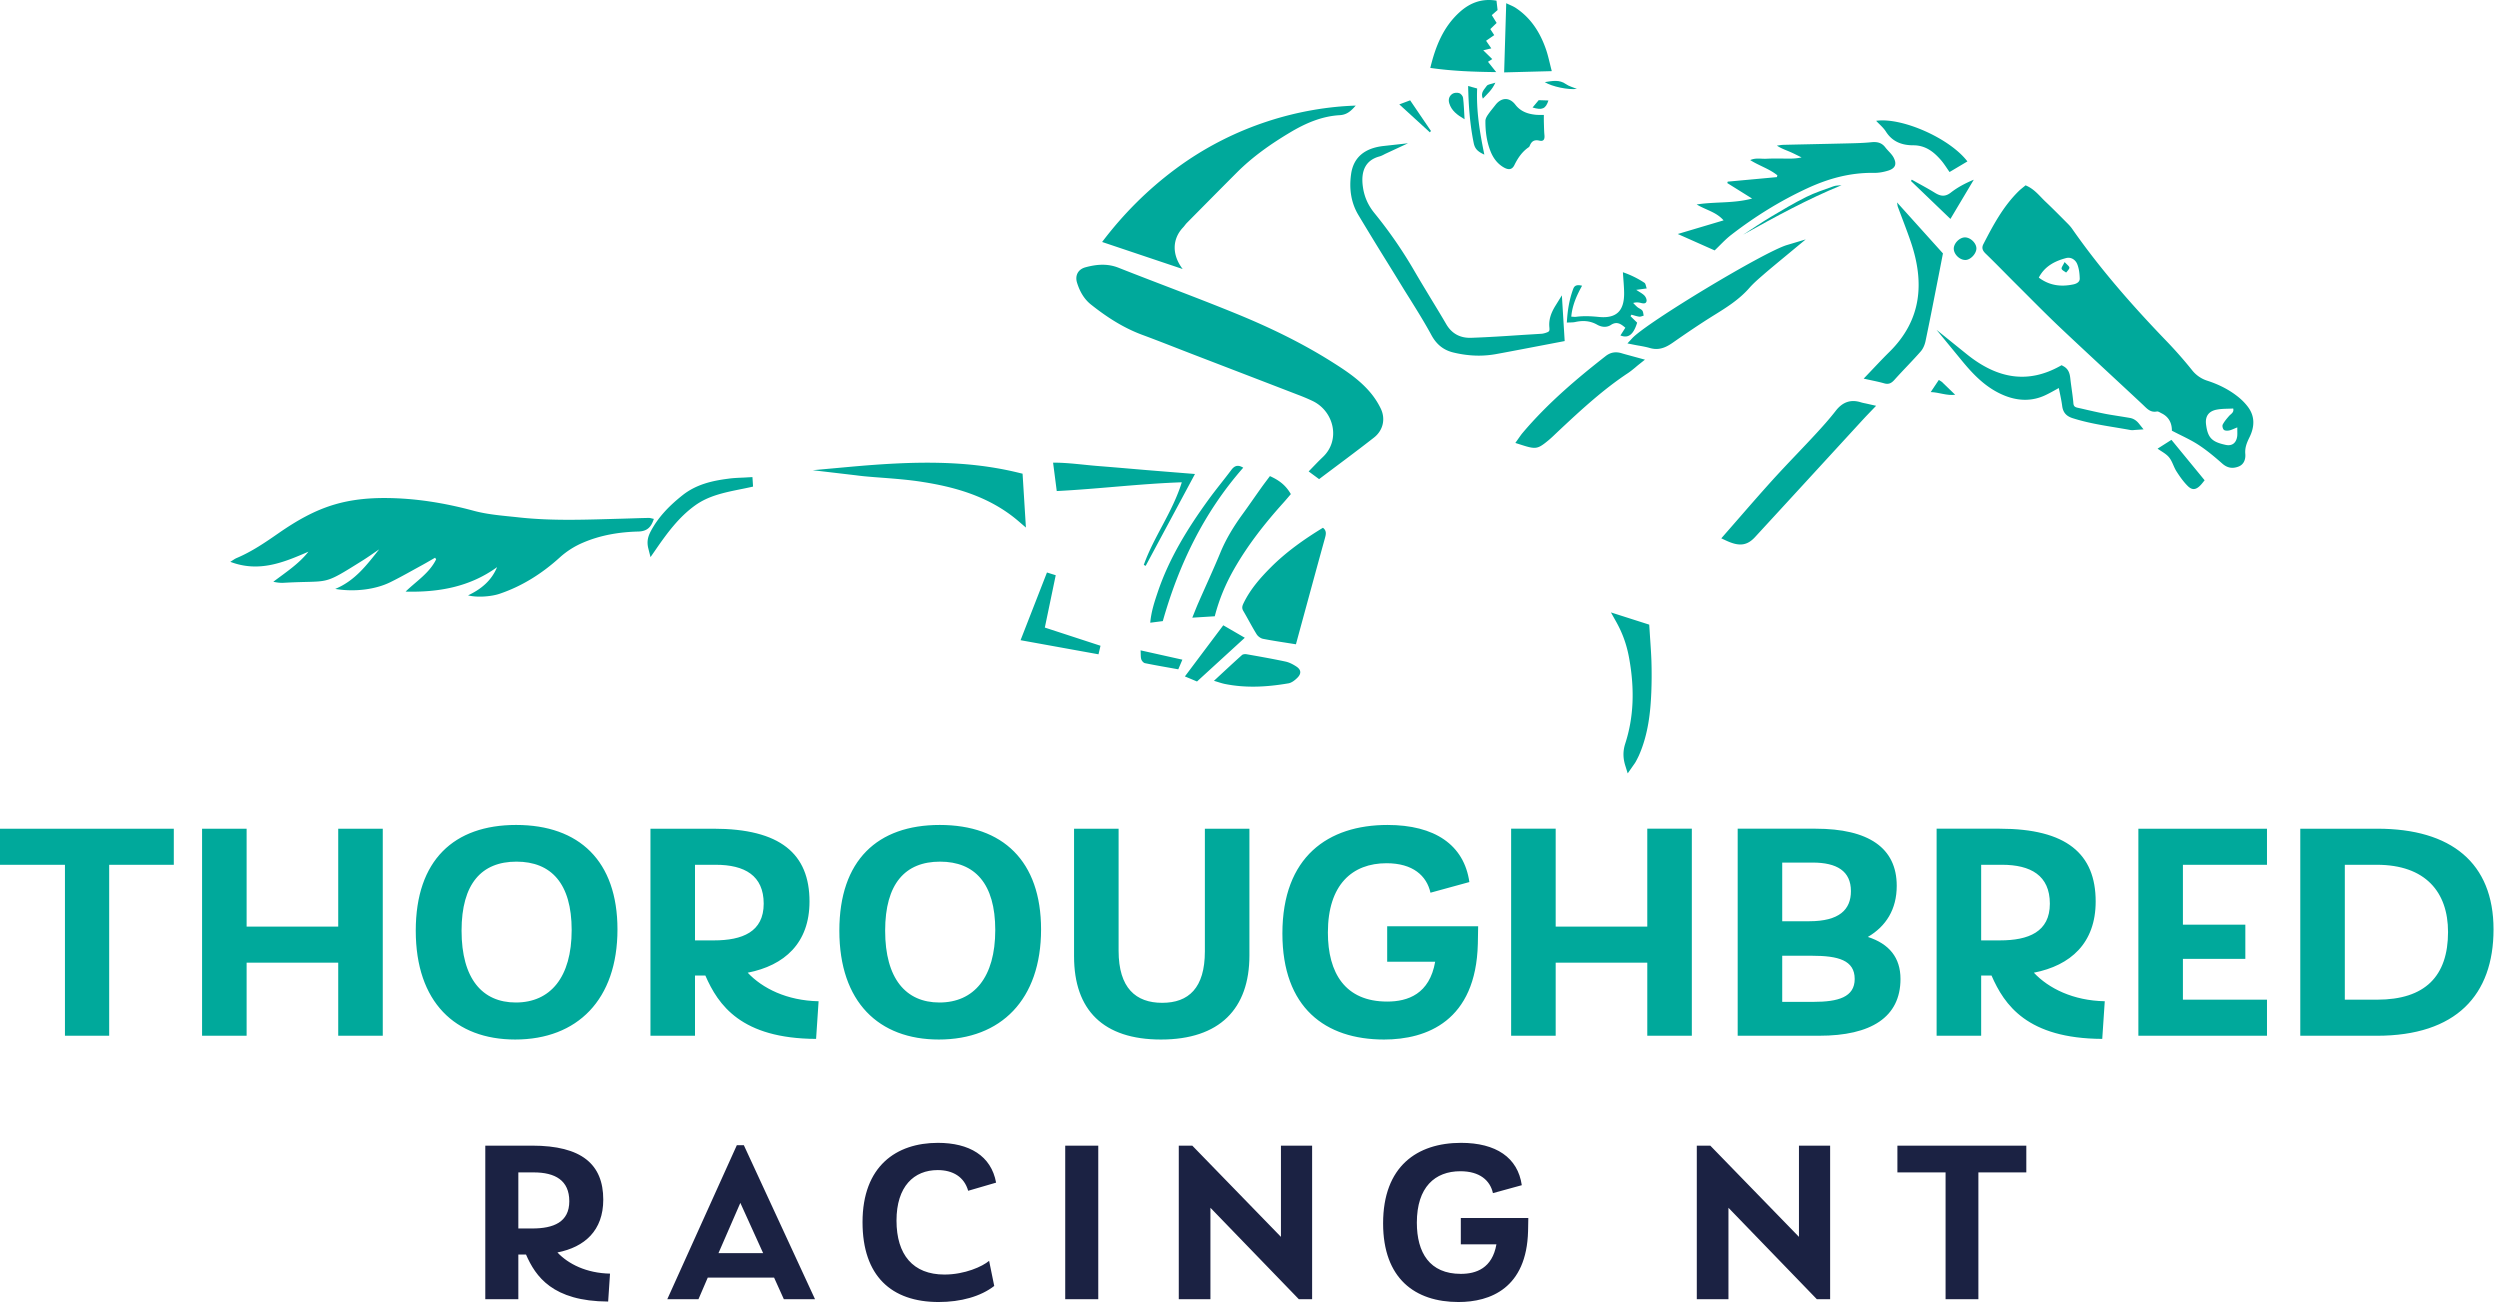
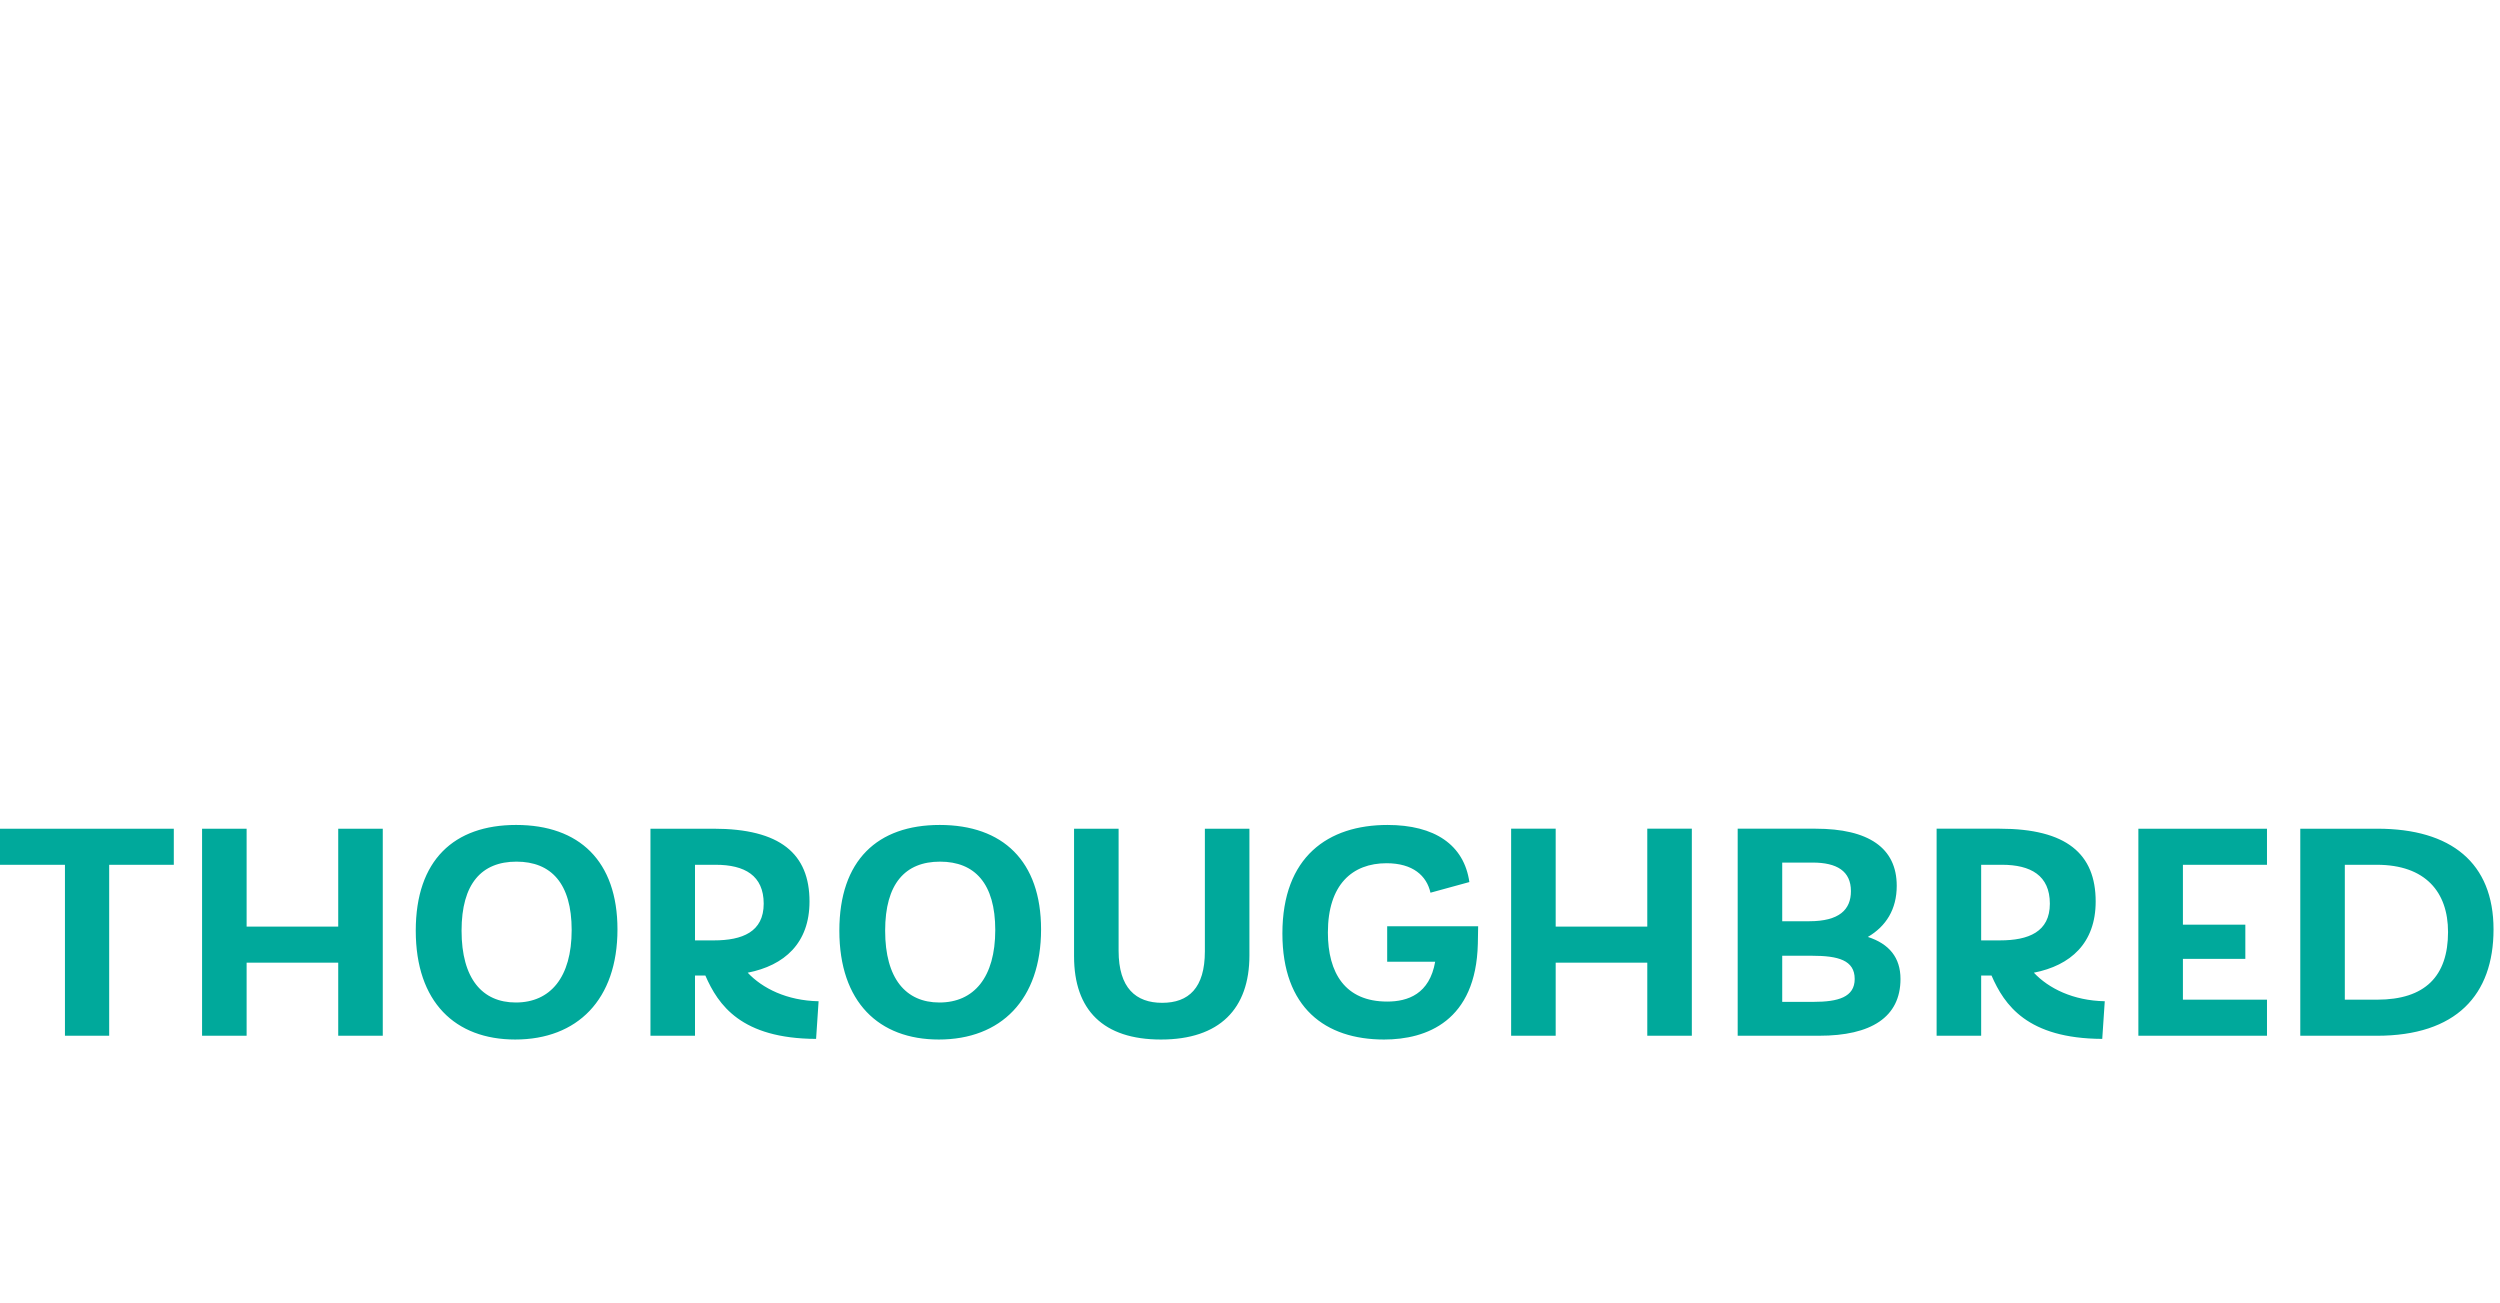
<svg xmlns="http://www.w3.org/2000/svg" width="374" height="195" viewBox="0 0 374 195">
  <g fill="none" fill-rule="evenodd">
    <path fill="#00A99B" d="M26.001 129.371h-9.668v25.577H9.716v-25.577H0v-5.397h26.001v5.397m31.261-5.397v30.974h-6.664v-10.935H36.894v10.935H30.23v-30.974h6.664v14.643h13.704v-14.643h6.664m28.259 15.158c0-6.945-3.05-10.23-8.259-10.23-5.21 0-8.213 3.285-8.213 10.325 0 7.18 3.097 10.747 8.119 10.747 5.162 0 8.353-3.756 8.353-10.842Zm-23.324.095c0-10.559 5.726-15.815 15.018-15.815 9.433 0 15.158 5.396 15.158 15.627 0 10.511-6.007 16.473-15.299 16.473-8.964 0-14.877-5.586-14.877-16.285Zm41.774 1.455h2.817c4.27 0 7.461-1.267 7.461-5.492 0-4.224-2.862-5.819-7.18-5.819h-3.098v11.311Zm18.491 9.104-.375 5.632c-11.217-.046-14.643-5.07-16.566-9.48h-1.55v9.01h-6.663v-30.974h9.433c9.996 0 14.361 3.754 14.361 10.888 0 6.242-3.755 9.574-9.246 10.653 2.206 2.347 5.866 4.178 10.606 4.271Zm26.429-10.654c0-6.945-3.051-10.23-8.26-10.23s-8.213 3.285-8.213 10.325c0 7.18 3.098 10.747 8.12 10.747 5.162 0 8.353-3.756 8.353-10.842Zm-23.325.095c0-10.559 5.726-15.815 15.018-15.815 9.434 0 15.159 5.396 15.159 15.627 0 10.511-6.007 16.473-15.299 16.473-8.964 0-14.878-5.586-14.878-16.285Zm35.112 3.848v-19.1h6.664v18.256c0 5.583 2.582 7.79 6.524 7.79s6.382-2.207 6.382-7.697v-18.35h6.664v18.96c0 7.98-4.458 12.578-13.234 12.578-8.636 0-13-4.41-13-12.437m60.452-4.505-.046 2.628c-.281 11.545-7.65 14.314-14.032 14.314-8.777 0-15.206-4.74-15.206-15.863 0-11.498 6.851-16.237 15.721-16.237 7.041 0 11.452 2.956 12.25 8.541l-5.819 1.595c-.564-2.534-2.629-4.41-6.571-4.41-5.115 0-8.776 3.19-8.776 10.37 0 6.055 2.581 10.326 8.87 10.326 3.097 0 6.336-1.127 7.18-5.96h-7.18v-5.304h13.609m31.967-14.596v30.974h-6.664v-10.935H232.73v10.935h-6.665v-30.974h6.665v14.643h13.703v-14.643h6.664m24.365 22.48c0-2.816-2.487-3.473-6.383-3.473h-4.459v6.898h4.694c3.661 0 6.148-.703 6.148-3.425Zm-6.288-17.41h-4.554v8.775h4.037c4.505 0 6.241-1.736 6.241-4.506 0-3.004-2.111-4.27-5.724-4.27Zm13.139 17.41c0 5.726-4.411 8.494-12.155 8.494h-12.201v-30.974h11.639c7.931 0 12.155 2.863 12.155 8.541 0 3.521-1.596 6.055-4.319 7.651 3.192 1.032 4.881 3.096 4.881 6.288Zm12.068-5.772h2.815c4.271 0 7.462-1.267 7.462-5.492 0-4.224-2.862-5.819-7.181-5.819h-3.096v11.311Zm18.49 9.104-.376 5.632c-11.216-.046-14.641-5.07-16.566-9.48h-1.548v9.01h-6.665v-30.974h9.433c9.996 0 14.362 3.754 14.362 10.888 0 6.242-3.755 9.574-9.246 10.653 2.206 2.347 5.867 4.178 10.606 4.271Zm11.692-20.415v8.964h9.339v5.116h-9.339v6.099h12.578v5.398H319.9v-30.974h19.241v5.397h-12.578m39.664 10.044c0-5.96-3.38-10.044-10.654-10.044h-4.788v20.18h4.835c7.18 0 10.607-3.519 10.607-10.136Zm6.805-.376c0 9.808-5.585 15.91-17.459 15.91h-11.451v-30.975h11.546c11.028 0 17.364 5.115 17.364 15.065Z" />
-     <path d="M77.543 183.78h2.089c3.167 0 5.535-.94 5.535-4.072 0-3.134-2.124-4.317-5.326-4.317h-2.298v8.39Zm13.716 6.754-.279 4.177c-8.32-.036-10.861-3.76-12.288-7.032h-1.149v6.684H72.6v-22.976h6.997c7.415 0 10.652 2.786 10.652 8.076 0 4.631-2.784 7.102-6.858 7.903 1.636 1.74 4.352 3.097 7.868 3.168Zm22.907-3.064-3.411-7.519-3.272 7.52h6.683Zm1.637 3.656h-9.921l-1.392 3.237h-4.665l10.408-23.046h1.045l10.651 23.046h-4.664l-1.462-3.237Zm13.232-8.286c0-8.388 5.048-11.87 11.278-11.87 4.665 0 7.972 1.915 8.703 5.952l-4.177 1.218c-.592-2.087-2.298-3.096-4.56-3.096-3.551 0-6.162 2.436-6.162 7.552 0 5.117 2.472 8.076 7.171 8.076 3.064 0 5.709-1.217 6.684-2.052l.766 3.758c-2.019 1.568-4.978 2.403-8.32 2.403-7.067 0-11.383-3.9-11.383-11.94m30.322 11.522h4.944v-22.976h-4.944zm36.936-22.976v22.976h-1.985l-13.227-13.681v13.681h-4.735v-22.976h2.02l13.263 13.647v-13.647h4.664m32.343 10.827-.036 1.95c-.209 8.563-5.674 10.617-10.408 10.617-6.51 0-11.279-3.516-11.279-11.766 0-8.53 5.083-12.046 11.662-12.046 5.221 0 8.494 2.195 9.086 6.336l-4.316 1.185c-.419-1.88-1.95-3.274-4.875-3.274-3.794 0-6.509 2.368-6.509 7.694 0 4.491 1.914 7.66 6.578 7.66 2.298 0 4.701-.837 5.327-4.423h-5.327v-3.933h10.097m45.153-10.827v22.976h-1.985l-13.226-13.681v13.681h-4.736v-22.976h2.019l13.264 13.647v-13.647h4.664m29.349 4.004h-7.17v18.972h-4.909v-18.972h-7.206v-4.004h19.285v4.004" fill="#1B2243" />
-     <path d="M97.815 77.628c-.397 1.222-.982 1.854-2.333 1.89-2.827.073-5.608.527-8.243 1.654a12.388 12.388 0 0 0-3.494 2.221c-2.646 2.398-5.609 4.287-9.016 5.44-1.257.423-3.387.58-4.705.233 1.988-.944 3.511-2.219 4.339-4.224-4.103 2.975-8.757 3.787-13.69 3.663 1.612-1.565 3.568-2.765 4.576-4.834a33.227 33.227 0 0 0-.161-.238c-.637.365-1.267.741-1.911 1.093-1.587.865-3.157 1.77-4.777 2.567-2.258 1.114-5.391 1.49-8.251 1.01 3.013-1.254 4.742-3.63 6.576-5.92-.817.551-1.619 1.127-2.454 1.651-6.264 3.926-4.72 2.945-11.835 3.353-.497.028-.999-.034-1.548-.154 1.845-1.404 3.796-2.65 5.255-4.502-3.702 1.608-7.388 3.155-11.693 1.518.41-.248.663-.446.948-.566 2.266-.957 4.281-2.333 6.287-3.727 2.602-1.806 5.306-3.384 8.388-4.288 2.418-.709 4.873-.96 7.358-.963 4.571-.004 9.032.72 13.452 1.913 2.174.586 4.476.737 6.731.984 5.121.562 10.257.332 15.391.194 1.345-.036 2.691-.088 4.036-.114.233-.005.467.085.774.146M334.7 63.94c-.566.22-.886.395-1.227.46-.256.047-.628.047-.786-.103-.166-.158-.268-.587-.168-.78.243-.467.598-.883.947-1.285.283-.325.772-.519.622-1.119-.863.054-1.714.012-2.521.18-1.178.242-1.695 1.02-1.541 2.211.259 2.018.894 2.61 2.927 3.05.944.205 1.554-.259 1.718-1.2.062-.358.02-.735.029-1.415Zm-29.697-22.41c1.597 1.2 3.327 1.408 5.176 1.015.487-.103.961-.364.949-.868-.019-.738-.105-1.523-.387-2.194-.264-.629-.918-1.069-1.659-.873-1.695.45-3.197 1.223-4.079 2.92Zm-1.981-13.803c1.327.54 2.082 1.592 2.991 2.45 1.1 1.038 2.161 2.118 3.229 3.19.267.265.529.546.744.853 4.223 6.055 9.077 11.575 14.192 16.881a64.174 64.174 0 0 1 3.742 4.26 4.732 4.732 0 0 0 2.325 1.605c1.649.535 3.198 1.303 4.559 2.387.553.44 1.069.958 1.492 1.523 1.075 1.438.984 3 .234 4.53-.393.802-.716 1.553-.633 2.497.065.753-.17 1.558-.99 1.886-.872.346-1.675.25-2.447-.432-1.131-1-2.302-1.98-3.563-2.805-1.217-.795-2.57-1.38-3.983-2.122.012-1.04-.392-2.048-1.555-2.606-.225-.109-.486-.304-.692-.264-1.006.196-1.523-.482-2.139-1.059-4.09-3.824-8.216-7.609-12.285-11.454-2.229-2.107-4.374-4.302-6.549-6.466-1.549-1.54-3.064-3.117-4.636-4.634-.463-.446-.639-.856-.341-1.432 1.468-2.844 2.972-5.664 5.294-7.936.297-.29.637-.539 1.011-.852ZM197.338 71.678l-1.564-1.154c.728-.74 1.407-1.475 2.132-2.16 2.673-2.532 1.662-6.815-1.5-8.358a28.105 28.105 0 0 0-2.204-.935c-5.295-2.044-10.593-4.079-15.89-6.118-2.472-.952-4.932-1.937-7.417-2.856-2.839-1.05-5.334-2.668-7.682-4.535-1.053-.837-1.682-1.979-2.081-3.244-.349-1.106.145-2.034 1.264-2.334 1.644-.44 3.263-.59 4.935.07 5.897 2.334 11.857 4.514 17.724 6.92 4.901 2.008 9.676 4.314 14.171 7.146 2.028 1.277 4.038 2.601 5.625 4.425a11.49 11.49 0 0 1 1.724 2.606c.728 1.55.329 3.246-1.026 4.308-2.679 2.098-5.423 4.115-8.211 6.22m-20.407-31.432L164.878 36.2c3.199-4.224 6.827-7.835 10.971-10.917 8.835-6.57 18.741-9.216 26.968-9.486-.701.792-1.299 1.371-2.402 1.434-2.703.156-5.122 1.211-7.431 2.591-2.868 1.714-5.583 3.617-7.949 5.986-2.5 2.503-4.986 5.02-7.474 7.534-.206.208-.365.464-.568.678-1.645 1.73-1.692 4.115-.062 6.228m81.533-13.074 7.36-.677.072-.27c-1.204-.976-2.727-1.427-4.061-2.275.803-.377 1.628-.163 2.424-.204.882-.047 1.768-.033 2.652-.025.839.008 1.677.04 2.607-.175-.598-.287-1.187-.597-1.796-.857-.614-.262-1.25-.474-1.9-.907.329-.04.658-.11.988-.117 3.158-.077 6.315-.134 9.472-.213 1.22-.03 2.445-.05 3.657-.176.868-.09 1.559.054 2.105.772.401.53.956.966 1.251 1.542.508.991.227 1.61-.839 1.937-.674.208-1.403.344-2.105.333-3.529-.057-6.799.832-9.991 2.312-4.075 1.888-7.846 4.237-11.384 6.972-.889.688-1.649 1.541-2.465 2.315l-5.519-2.455 6.855-2.04c-1.101-1.26-2.567-1.51-4.028-2.379 2.836-.437 5.458-.13 8.295-.882l-3.709-2.317.059-.214m-64.592 69.212c-1.782-.288-3.36-.51-4.922-.819-.356-.07-.764-.37-.958-.683-.708-1.14-1.318-2.343-2.001-3.502-.289-.489-.097-.862.116-1.29.989-1.987 2.433-3.637 3.974-5.185 2.323-2.334 5-4.226 7.83-5.954.59.457.455.993.293 1.578-1.043 3.764-2.065 7.532-3.093 11.3-.407 1.492-.812 2.984-1.239 4.555m84.935-39.745c1.452-1.51 2.615-2.779 3.839-3.985 4.859-4.788 5.282-10.425 3.187-16.538-.598-1.747-1.28-3.464-1.92-5.197-.04-.108-.044-.229-.118-.643 2.383 2.646 4.581 5.09 6.87 7.63-.208 1.067-.427 2.213-.653 3.356-.643 3.254-1.27 6.511-1.951 9.757-.114.548-.358 1.14-.721 1.553-1.274 1.452-2.649 2.815-3.938 4.255-.446.497-.856.711-1.527.517-.917-.263-1.861-.432-3.068-.705M189.98 71.226c1.484.662 2.417 1.45 3.131 2.692-.37.43-.739.875-1.125 1.304-2.765 3.071-5.308 6.302-7.362 9.903-1.257 2.203-2.238 4.513-2.895 7.071-1.083.066-2.153.133-3.361.208.314-.772.594-1.505.908-2.224 1.096-2.505 2.25-4.985 3.293-7.512.859-2.08 2.022-3.966 3.339-5.775.941-1.292 1.842-2.612 2.771-3.914.413-.58.848-1.144 1.301-1.753m33.855-60.438c-3.369-.04-6.577-.153-9.863-.627.784-3.242 1.951-6.166 4.438-8.389C220.08.28 221.897-.24 223.875.1l.163 1.403-.865.76.724 1.168-.947.921.588.902-1.221.842.783 1.141-1.205.287 1.349 1.315c-.189.12-.386.243-.641.402l1.232 1.548m56.831 49.916-1.21 1.26c-.29.3-.54.57-.79.84l-8.72 9.5c-2.46 2.68-4.93 5.37-7.4 8.05-.73.79-1.43 1.1-2.19 1.1-.65 0-1.34-.22-2.12-.58l-.73-.34 2.68-3.07c1.66-1.91 3.32-3.81 5.01-5.68 1.21-1.33 2.44-2.63 3.68-3.93.91-.96 1.82-1.91 2.71-2.88 1.01-1.09 2.07-2.27 3.02-3.49 1.04-1.36 2.29-1.78 3.81-1.29.21.06.43.11.7.16l1.55.35M171.11 84.51c1.496-4.216 4.285-7.854 5.688-12.359-6.329.218-12.476.996-18.708 1.31-.186-1.447-.357-2.766-.549-4.247 2.248-.014 4.551.336 6.861.514 2.384.185 4.766.4 7.149.598 2.334.192 4.669.377 7.217.583l-7.376 13.743-.282-.142m62.966-33.486-6.28 1.2c-1.33.25-2.66.51-4 .75-.84.151-1.7.231-2.57.231-1.24 0-2.51-.16-3.8-.47-1.48-.36-2.53-1.2-3.3-2.63-.99-1.83-2.11-3.62-3.19-5.36-.41-.65-.82-1.3-1.22-1.96-.71-1.16-1.43-2.33-2.15-3.49a514.305 514.305 0 0 1-4.37-7.16c-1.04-1.75-1.4-3.8-1.07-6.1.35-2.47 2-3.89 4.9-4.2l3.61-.4-3.29 1.53c-.11.05-.21.1-.3.15-.21.11-.43.22-.68.29-2.01.54-2.84 2.09-2.47 4.6.21 1.46.78 2.73 1.74 3.9a66.322 66.322 0 0 1 5.99 8.69c.79 1.36 1.61 2.7 2.42 4.05.78 1.28 1.56 2.56 2.31 3.85.82 1.41 2.09 2.11 3.78 2.04 2.55-.09 5.15-.26 7.67-.43l2.77-.17c.18-.01.38-.05.6-.12.62-.2.66-.26.61-.85-.1-1.06.18-2.03.88-3.18l.99-1.6.42 6.84m-80.6 27.899-1.07-.92c-4.56-3.94-10.11-5.23-14.43-5.91-1.95-.309-3.97-.469-5.93-.62-.93-.069-1.87-.139-2.8-.229-.38-.04-.76-.08-1.2-.14l-6.47-.76 5.72-.52c9.46-.85 17.38-1.02 25.26.94l.42.1.5 8.06m77.483-61.729c.002.437-.005.804.006 1.17.02.615.025 1.234.083 1.847.06.632-.127.967-.735.83-.798-.185-1.197.095-1.467.772a.45.45 0 0 1-.144.204c-.995.676-1.627 1.613-2.154 2.686-.346.702-.883.747-1.602.33-.947-.549-1.57-1.41-1.96-2.392-.579-1.454-.78-3-.767-4.56.002-.3.176-.63.354-.892.352-.519.763-.997 1.148-1.494.887-1.148 2.099-1.179 2.974-.039.779 1.014 1.851 1.393 3.057 1.511.365.036.737.018 1.207.027m39.177 18.618-3.43 2.841c-.93.77-1.86 1.54-2.77 2.32l-.1.09c-.74.64-1.51 1.3-2.14 2.02-1.53 1.75-3.51 2.97-5.1 3.96-2.27 1.4-4.5 2.93-6.38 4.24-.68.47-1.47.92-2.44.92-.31 0-.64-.05-.98-.15-.48-.14-.98-.23-1.51-.33-.26-.04-.52-.09-.78-.14l-1.04-.21.72-.78c2.19-2.36 19.71-12.92 23.15-13.94l2.8-.84m-24.05 17.989-.92.731c-.2.16-.38.31-.55.46-.38.31-.71.58-1.07.82-3.67 2.43-6.91 5.4-10.47 8.74l-.38.36c-.34.33-.68.65-1.04.95-.96.79-1.44 1.13-2.13 1.13-.49 0-1.09-.17-2.04-.48l-.79-.25.64-.91c.13-.18.24-.34.37-.5 3.87-4.61 8.47-8.43 12.47-11.56.73-.58 1.49-.72 2.39-.46.48.15.96.27 1.5.42l2.02.55m-13.937-43.162-7.128.187.311-10.349c.578.281 1.031.444 1.421.702 2.27 1.498 3.647 3.672 4.521 6.185.34.98.541 2.007.875 3.275m-50.54 91.207c1.48-1.369 2.82-2.626 4.189-3.85.152-.138.479-.164.704-.124 1.943.343 3.888.684 5.818 1.096.561.12 1.11.411 1.598.728.731.474.804 1.055.186 1.677-.369.372-.862.766-1.35.85-3.164.542-6.345.737-9.524.09-.485-.1-.955-.272-1.621-.467m4.38-31.883c-5.862 6.666-9.623 14.44-12.031 22.95l-1.878.24c.143-1.65.626-3.11 1.116-4.564 1.713-5.08 4.496-9.58 7.623-13.883 1.088-1.496 2.274-2.919 3.381-4.4.477-.639.989-.84 1.789-.343m61.047 33.627c-.12 2.87-.44 6.231-1.86 9.441-.15.32-.31.63-.48.94-.08.14-.17.27-.3.45l-.89 1.27-.36-1.16c-.36-1.15-.36-2.2-.01-3.29 1.26-3.89 1.44-8.08.58-12.81-.36-2-.99-3.75-1.98-5.5l-.74-1.32 5.73 1.83.13 2c.08 1.18.16 2.32.2 3.45.05 1.63.04 3.21-.02 4.7m-4.621-53.411.737-1.154c-.69-.602-1.287-.99-2.159-.419-.646.424-1.413.327-2.056-.037-1.058-.6-2.139-.654-3.288-.402-.361.08-.745.055-1.247.086.096-1.79.361-3.459.965-5.066.202-.536.623-.62 1.314-.448-.815 1.47-1.472 2.944-1.616 4.628.308.01.519.048.722.021 1.132-.153 2.25-.094 3.39.02 2.638.26 3.82-.893 3.794-3.588-.009-.964-.111-1.928-.183-3.097a14.24 14.24 0 0 1 3.223 1.58c.181.117.203.482.34.841l-1.571.213c.525.354.929.55 1.222.851.198.204.372.584.322.84-.083.412-.477.362-.832.272-.347-.088-.707-.132-1.172.002.215.212.417.442.651.632.227.184.547.283.717.502.149.194.146.503.21.762-.223.055-.456.177-.668.15-.395-.052-.778-.192-1.166-.294l-.139.224.994.971c-.552 1.792-1.323 2.39-2.504 1.91m78.261 14.05-1.32.091c-.11.01-.23.03-.37.03-.08 0-.17-.01-.26-.02-.74-.14-1.5-.26-2.25-.39-2.08-.34-4.24-.7-6.33-1.36-.72-.22-1.48-.62-1.64-1.82-.1-.78-.27-1.56-.44-2.39a3.88 3.88 0 0 1-.07-.33l-.21.12c-.63.35-1.21.68-1.81.96-1.87.88-3.89.91-5.98.1-2.95-1.15-4.95-3.38-6.6-5.39l-3.69-4.49 4.53 3.65c4.69 3.78 9.23 4.37 13.89 1.8l.29-.16.29.16c.86.48.95 1.29 1.02 1.88.06.56.13 1.02.19 1.48.1.71.2 1.43.26 2.14.03.43.18.59.58.69l.72.16c1.15.27 2.29.53 3.45.76.67.13 1.34.23 2.02.34.57.09 1.13.18 1.7.28.51.09.95.37 1.31.81l.72.9m-40.005-46.16c3.774-.555 10.955 2.551 13.654 6.073-.89.528-1.765 1.05-2.672 1.587-.443-.62-.811-1.233-1.272-1.766-1.095-1.264-2.328-2.234-4.16-2.233-1.652.001-3.116-.513-4.083-2.04-.39-.617-.988-1.102-1.467-1.62M177.26 101.193c1.982-2.643 3.84-5.118 5.742-7.65 1.091.631 2.097 1.214 3.221 1.867l-7.151 6.542-1.812-.759M322.772 67.12l2.076-1.32 4.964 6.05c-.231.28-.404.517-.605.727-.684.711-1.249.802-1.934.116-.64-.64-1.176-1.4-1.667-2.168-.426-.666-.619-1.499-1.109-2.1-.45-.552-1.159-.893-1.725-1.306M164.636 96.604l-.3 1.28-11.66-2.11 3.95-10.13 1.31.41-1.63 7.83 8.33 2.72m-51.98-23.81-.5.111c-.46.1-.93.2-1.4.29-2.46.5-4.77.98-6.76 2.41-2.44 1.75-4.2 4.15-5.93 6.66l-.75 1.08-.32-1.27c-.31-1.2.04-1.99.38-2.64 1.01-1.89 2.51-3.59 4.72-5.34 2.1-1.67 4.53-2.18 6.84-2.48.7-.1 1.41-.13 2.1-.16.32-.01.63-.03.94-.05l.59-.03.09 1.42M286 26.877c1.155.651 2.33 1.268 3.458 1.964.832.513 1.523.643 2.386-.03 1.008-.788 2.156-1.395 3.436-1.927-1.137 1.91-2.274 3.82-3.495 5.868l-5.903-5.67c.039-.07.079-.137.118-.205m-63.944-3.747c-.949-.435-1.402-.829-1.585-1.712-.568-2.763-.769-5.546-.84-8.55.501.136.905.247 1.35.37-.139 3.327.376 6.497 1.075 9.891m-51.424 74.164 6.252 1.394-.614 1.443c-1.699-.306-3.347-.585-4.984-.919-.219-.045-.476-.34-.548-.573-.109-.345-.068-.738-.106-1.345m123.409-58.398c-.842.02-1.724-.812-1.756-1.656-.031-.815.863-1.73 1.681-1.724.795.007 1.651.806 1.701 1.585.051.79-.845 1.777-1.626 1.795" fill="#00A99B" />
-     <path d="M275.495 27.71c-5.12 2.095-9.924 4.733-14.728 7.403 1.388-.898 2.751-1.833 4.168-2.68 1.731-1.036 3.472-2.067 5.275-2.966 1.308-.65 2.719-1.103 4.098-1.602.367-.132.79-.109 1.187-.156m-56.396-9.867c-1.153-.676-1.951-1.299-2.286-2.38-.189-.61.002-1.112.471-1.427.257-.174.717-.202 1.021-.102.249.082.539.436.571.698.123.987.148 1.986.223 3.211m-5.192 1.954c-1.476-1.348-2.951-2.698-4.57-4.178l1.621-.608 3.115 4.584-.166.202m76.136 37.054c.251.15.37.196.456.278.631.602 1.255 1.21 1.999 1.931-1.301.154-2.349-.354-3.663-.405l1.208-1.805m-58.947-44.563c1.152-.174 2.171-.41 3.173.301.462.33 1.058.467 1.639.711-1.26.175-3.728-.33-4.812-1.012m-.905 2.699 1.454.048c-.403 1.258-.943 1.484-2.372 1.05l.918-1.098m-8.355-.225c-.407-.927.244-1.39.569-1.898.166-.259.699-.28 1.302-.494-.504 1.111-1.204 1.677-1.871 2.392m87.032 24.445c.365.405.712.62.713.837.002.244-.31.49-.485.733-.239-.183-.612-.328-.677-.56-.06-.21.213-.516.449-1.01" fill="#00A99B" />
  </g>
</svg>